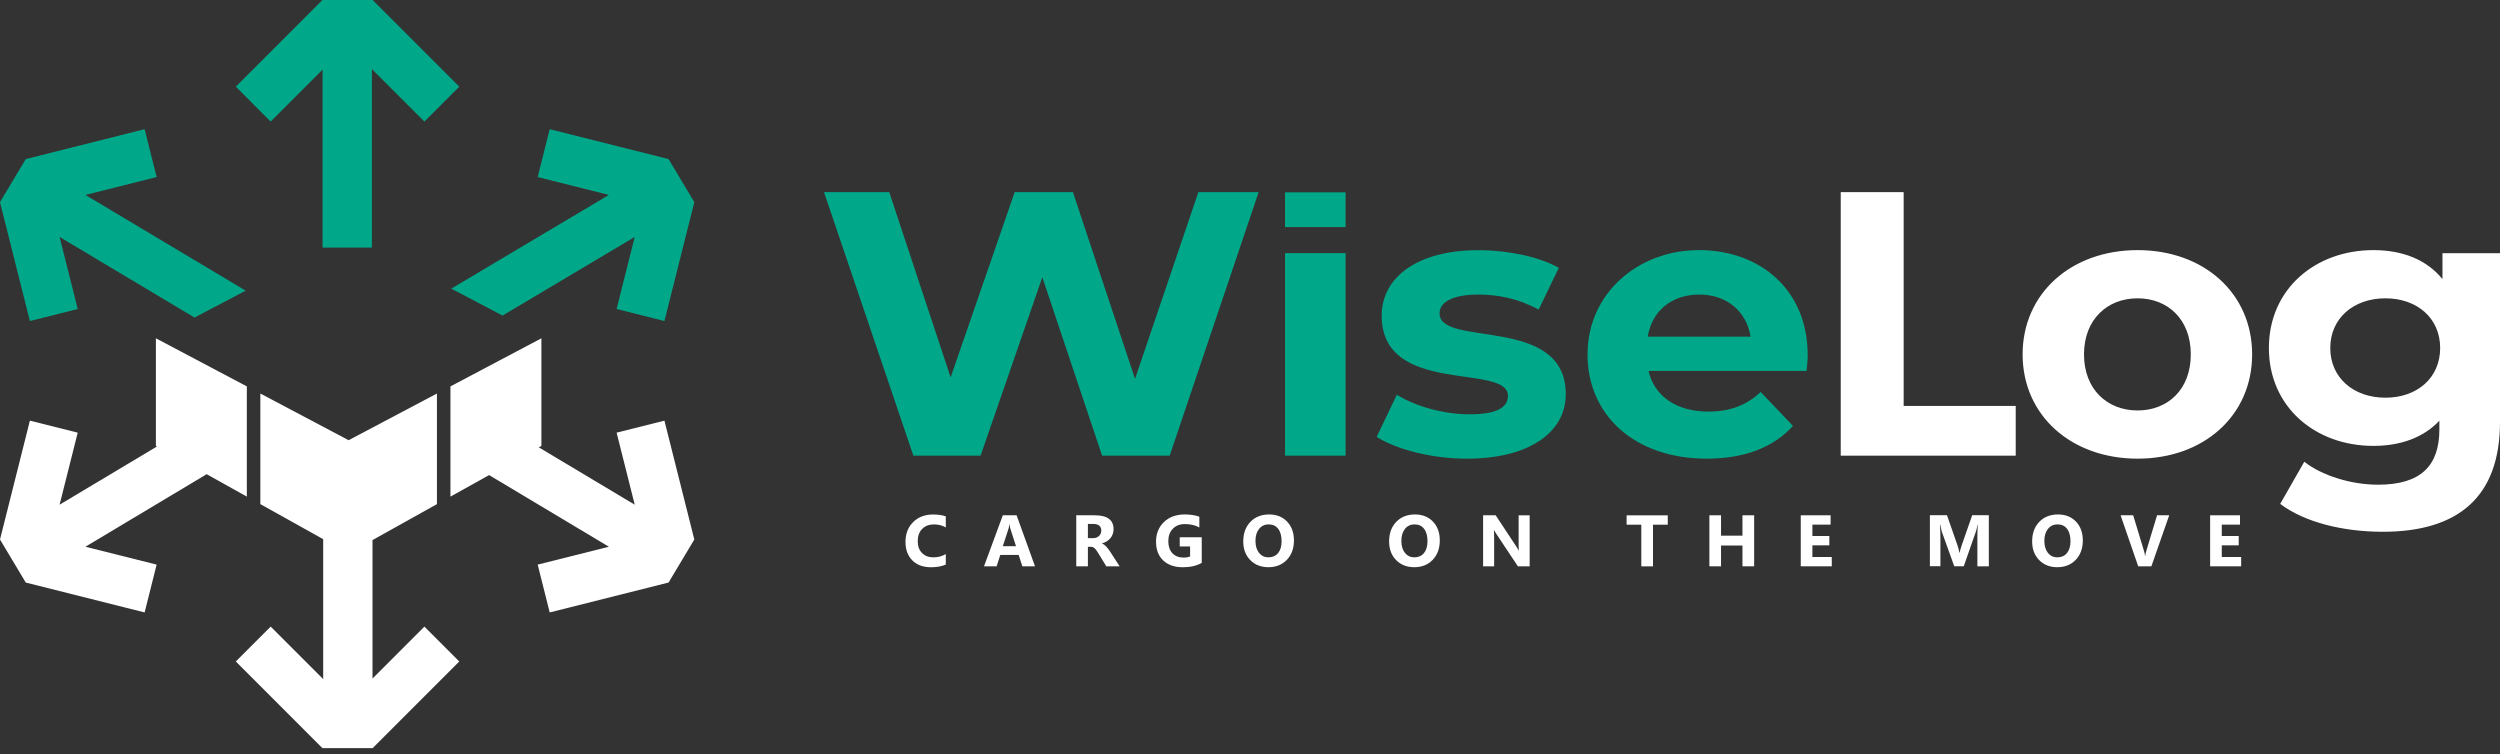
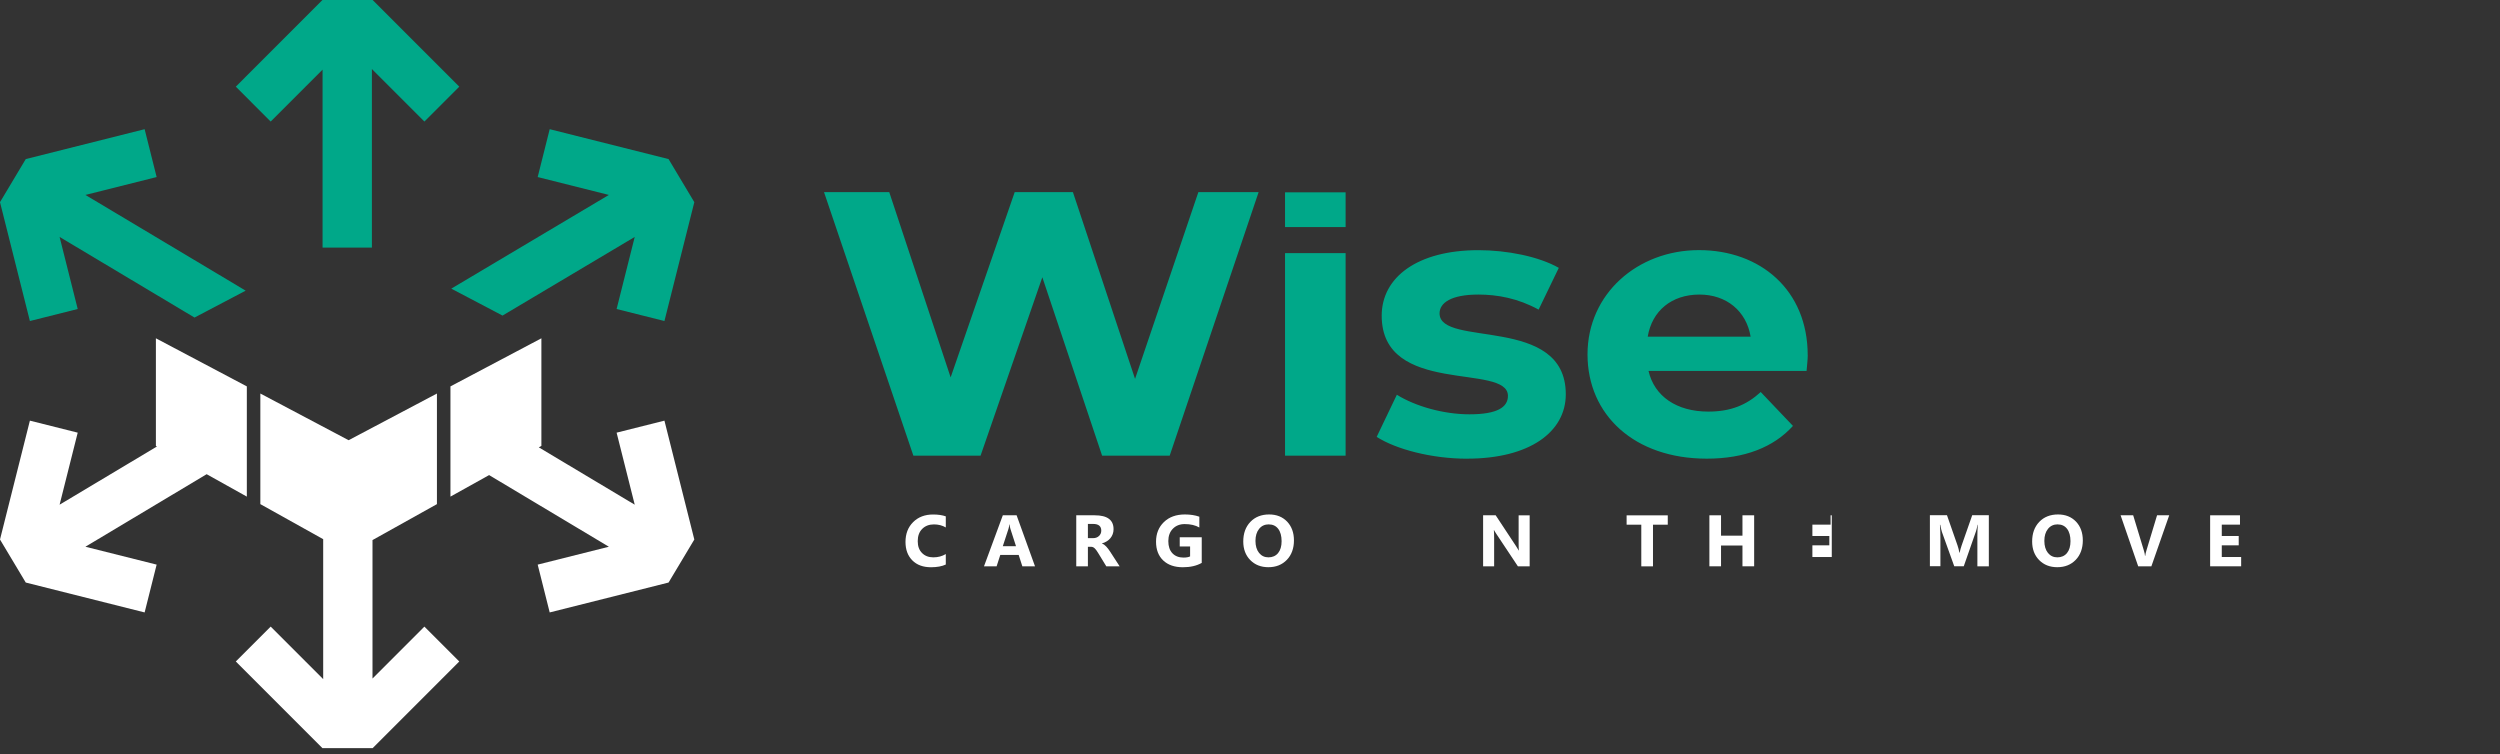
<svg xmlns="http://www.w3.org/2000/svg" width="295" height="89" viewBox="0 0 295 89" fill="none">
  <rect x="0" y="0" width="295" height="89" fill="#333333" stroke="none" />
  <path fill-rule="evenodd" clip-rule="evenodd" d="M43.972 0H38.047L27.825 10.227L31.939 14.342L38.063 8.217V29.215H43.883V8.145L50.079 14.342L54.194 10.227L43.972 0Z" fill="#00A889" />
  <path fill-rule="evenodd" clip-rule="evenodd" d="M81.93 23.855L78.403 37.881L72.76 36.463L74.898 27.958L59.299 37.238L53.252 34.06L71.847 23.002L63.447 20.892L64.864 15.244L78.89 18.771L81.93 23.855Z" fill="#00A889" />
  <path fill-rule="evenodd" clip-rule="evenodd" d="M22.952 37.471L7.032 27.958L9.17 36.463L3.527 37.881L0 23.855L3.04 18.771L17.066 15.244L18.483 20.892L10.078 23.002L28.988 34.298L22.952 37.471Z" fill="#00A889" />
  <path fill-rule="evenodd" clip-rule="evenodd" d="M43.955 80.069V63.729L51.558 59.487V46.436L41.137 51.945L30.721 46.436V59.487L38.136 63.623V80.136L31.939 73.939L27.825 78.054L38.047 88.281H43.972L54.194 78.054L50.079 73.939L43.955 80.069Z" fill="white" />
  <path fill-rule="evenodd" clip-rule="evenodd" d="M24.386 55.955L29.126 58.601V45.594L18.395 39.919V52.615L18.517 52.687L7.032 59.554L9.17 51.054L3.527 49.636L0 63.662L3.04 68.74L17.066 72.267L18.483 66.625L10.078 64.515L24.386 55.955Z" fill="white" />
  <path fill-rule="evenodd" clip-rule="evenodd" d="M78.403 49.636L72.76 51.054L74.898 59.554L63.579 52.787L63.884 52.615V39.919L53.153 45.594V58.601L57.715 56.06L71.847 64.515L63.447 66.625L64.864 72.267L78.89 68.74L81.93 63.662L78.403 49.636Z" fill="white" />
  <path fill-rule="evenodd" clip-rule="evenodd" d="M213.308 41.906C213.308 34.221 207.715 29.514 200.478 29.514C193.241 29.514 187.327 34.664 187.327 41.818C187.327 48.972 192.87 54.122 201.397 54.122C205.844 54.122 209.277 52.787 211.569 50.257L207.765 46.259C206.071 47.815 204.194 48.568 201.58 48.568C197.82 48.568 195.212 46.746 194.526 43.773H213.175C213.219 43.197 213.314 42.438 213.314 41.906M151.634 22.692H158.782V26.795H151.634V22.692ZM151.634 53.767H158.782V29.868H151.634V53.767ZM141.406 22.675L133.936 44.708L126.605 22.675H119.733L112.175 44.531L104.932 22.675H97.235L107.778 53.767H115.707L122.995 32.715L130.049 53.767H138.023L148.516 22.675H141.412H141.406ZM173.124 54.122C180.499 54.122 184.763 50.965 184.763 46.525C184.763 37.106 169.868 41.059 169.868 36.978C169.868 35.732 171.241 34.758 174.453 34.758C176.695 34.758 179.126 35.201 181.557 36.535L183.938 31.607C181.601 30.273 177.842 29.52 174.453 29.52C167.26 29.52 163.04 32.715 163.04 37.249C163.04 46.796 177.936 42.792 177.936 46.713C177.936 48.047 176.695 48.889 173.395 48.889C170.372 48.889 167.027 47.953 164.829 46.58L162.448 51.552C164.74 53.02 168.954 54.127 173.124 54.127M200.528 34.758C203.734 34.758 206.071 36.712 206.575 39.73H194.431C194.935 36.663 197.272 34.758 200.528 34.758Z" fill="#00A889" />
-   <path fill-rule="evenodd" clip-rule="evenodd" d="M288.211 29.868V32.936C286.334 30.627 283.493 29.514 280.055 29.514C273.227 29.514 267.729 34.088 267.729 41.065C267.729 48.042 273.227 52.615 280.055 52.615C283.261 52.615 285.969 51.641 287.846 49.642V50.666C287.846 54.974 285.647 57.195 280.608 57.195C277.447 57.195 274.008 56.132 271.904 54.487L269.063 59.46C271.948 61.636 276.489 62.749 281.162 62.749C290.05 62.749 295 58.662 295 49.78V29.879H288.217L288.211 29.868ZM217.212 53.767H237.855V47.903H224.632V22.675H217.206V53.767H217.212ZM252.235 54.122C260.071 54.122 265.752 49.016 265.752 41.818C265.752 34.619 260.071 29.514 252.235 29.514C244.4 29.514 238.669 34.619 238.669 41.818C238.669 49.016 244.394 54.122 252.235 54.122ZM252.235 48.435C248.664 48.435 245.912 45.949 245.912 41.818C245.912 37.687 248.664 35.201 252.235 35.201C255.807 35.201 258.515 37.687 258.515 41.818C258.515 45.949 255.812 48.435 252.235 48.435ZM281.478 46.929C277.718 46.929 274.972 44.575 274.972 41.065C274.972 37.554 277.724 35.201 281.478 35.201C285.232 35.201 287.94 37.554 287.94 41.065C287.94 44.575 285.238 46.929 281.478 46.929Z" fill="white" />
  <path d="M111.604 66.614C111.162 66.824 110.574 66.935 109.86 66.935C108.924 66.935 108.188 66.664 107.651 66.121C107.114 65.578 106.848 64.853 106.848 63.95C106.848 62.987 107.147 62.206 107.751 61.608C108.354 61.01 109.135 60.711 110.098 60.711C110.696 60.711 111.195 60.783 111.604 60.932V62.239C111.195 62.001 110.73 61.879 110.209 61.879C109.633 61.879 109.174 62.056 108.819 62.411C108.465 62.765 108.293 63.247 108.293 63.856C108.293 64.465 108.459 64.903 108.792 65.246C109.124 65.589 109.572 65.767 110.131 65.767C110.691 65.767 111.162 65.639 111.604 65.379V66.619V66.614Z" fill="white" />
  <path d="M122.136 66.824H120.636L120.204 65.484H118.033L117.601 66.824H116.112L118.332 60.805H119.96L122.131 66.824H122.136ZM119.888 64.449L119.235 62.428C119.185 62.278 119.152 62.096 119.135 61.885H119.102C119.085 62.062 119.052 62.234 118.997 62.411L118.332 64.449H119.894H119.888Z" fill="white" />
  <path d="M132.12 66.824H130.542L129.595 65.274C129.523 65.158 129.457 65.052 129.39 64.958C129.324 64.864 129.257 64.787 129.191 64.72C129.125 64.654 129.053 64.604 128.981 64.571C128.909 64.538 128.831 64.521 128.742 64.521H128.372V66.824H126.998V60.805H129.18C130.664 60.805 131.4 61.354 131.4 62.444C131.4 62.655 131.367 62.849 131.301 63.026C131.234 63.203 131.146 63.364 131.024 63.508C130.908 63.651 130.758 63.773 130.592 63.879C130.426 63.984 130.238 64.061 130.027 64.122V64.139C130.116 64.167 130.204 64.211 130.293 64.277C130.376 64.338 130.459 64.416 130.542 64.499C130.62 64.582 130.697 64.67 130.769 64.77C130.841 64.864 130.908 64.964 130.968 65.052L132.12 66.83V66.824ZM128.372 61.824V63.502H128.969C129.263 63.502 129.501 63.419 129.678 63.247C129.861 63.076 129.95 62.865 129.95 62.616C129.95 62.09 129.628 61.824 128.992 61.824H128.372Z" fill="white" />
  <path d="M141.799 66.425C141.201 66.763 140.465 66.935 139.579 66.935C138.599 66.935 137.824 66.669 137.259 66.132C136.694 65.595 136.412 64.858 136.412 63.917C136.412 62.976 136.722 62.201 137.342 61.602C137.962 61.005 138.782 60.706 139.811 60.706C140.459 60.706 141.03 60.794 141.523 60.971V62.245C141.052 61.974 140.476 61.841 139.795 61.841C139.224 61.841 138.759 62.023 138.399 62.389C138.04 62.754 137.862 63.242 137.862 63.851C137.862 64.46 138.023 64.947 138.344 65.285C138.665 65.623 139.103 65.794 139.651 65.794C139.978 65.794 140.243 65.75 140.432 65.656V64.482H139.208V63.397H141.805V66.425H141.799Z" fill="white" />
  <path d="M149.668 66.93C148.793 66.93 148.079 66.647 147.53 66.088C146.982 65.528 146.705 64.797 146.705 63.895C146.705 62.943 146.982 62.173 147.541 61.586C148.101 60.999 148.843 60.706 149.762 60.706C150.631 60.706 151.34 60.988 151.877 61.547C152.414 62.112 152.686 62.854 152.686 63.773C152.686 64.692 152.409 65.484 151.85 66.06C151.29 66.641 150.565 66.93 149.668 66.93ZM149.723 61.874C149.241 61.874 148.859 62.051 148.571 62.411C148.284 62.771 148.145 63.242 148.145 63.828C148.145 64.415 148.289 64.897 148.571 65.246C148.854 65.595 149.225 65.767 149.684 65.767C150.144 65.767 150.537 65.6 150.814 65.263C151.091 64.925 151.229 64.46 151.229 63.856C151.229 63.253 151.096 62.749 150.825 62.4C150.554 62.051 150.188 61.879 149.718 61.879L149.723 61.874Z" fill="white" />
-   <path d="M166.878 66.93C166.003 66.93 165.289 66.647 164.74 66.088C164.192 65.528 163.915 64.797 163.915 63.895C163.915 62.943 164.192 62.173 164.751 61.586C165.311 60.999 166.053 60.706 166.972 60.706C167.841 60.706 168.55 60.988 169.087 61.547C169.624 62.106 169.896 62.854 169.896 63.773C169.896 64.692 169.619 65.484 169.059 66.06C168.5 66.641 167.775 66.93 166.878 66.93ZM166.939 61.874C166.457 61.874 166.075 62.051 165.787 62.411C165.499 62.771 165.36 63.242 165.36 63.828C165.36 64.415 165.504 64.897 165.787 65.246C166.069 65.595 166.44 65.767 166.9 65.767C167.359 65.767 167.753 65.6 168.029 65.263C168.306 64.925 168.445 64.46 168.445 63.856C168.445 63.253 168.312 62.749 168.041 62.4C167.769 62.051 167.404 61.879 166.933 61.879L166.939 61.874Z" fill="white" />
  <path d="M180.5 66.824H179.11L176.596 63.042C176.446 62.821 176.347 62.655 176.291 62.544H176.275C176.297 62.755 176.308 63.081 176.308 63.519V66.824H175.007V60.805H176.491L178.91 64.471C179.021 64.637 179.121 64.798 179.215 64.964H179.231C179.209 64.826 179.198 64.549 179.198 64.139V60.811H180.5V66.83V66.824Z" fill="white" />
  <path d="M196.79 61.913H195.052V66.83H193.673V61.913H191.94V60.811H196.796V61.913H196.79Z" fill="white" />
  <path d="M206.99 66.824H205.611V64.371H203.081V66.824H201.708V60.805H203.081V63.209H205.611V60.805H206.99V66.824Z" fill="white" />
-   <path d="M216.149 66.824H212.489V60.805H216.01V61.907H213.862V63.247H215.861V64.349H213.862V65.728H216.149V66.83V66.824Z" fill="white" />
+   <path d="M216.149 66.824V60.805H216.01V61.907H213.862V63.247H215.861V64.349H213.862V65.728H216.149V66.83V66.824Z" fill="white" />
  <path d="M234.688 66.824H233.331V63.219C233.331 62.832 233.348 62.4 233.381 61.929H233.348C233.276 62.3 233.215 62.566 233.154 62.727L231.725 66.819H230.601L229.145 62.766C229.106 62.655 229.04 62.378 228.951 61.924H228.912C228.951 62.516 228.968 63.037 228.968 63.485V66.813H227.727V60.794H229.743L230.989 64.366C231.088 64.654 231.16 64.936 231.205 65.224H231.232C231.31 64.892 231.387 64.604 231.476 64.355L232.722 60.794H234.682V66.813L234.688 66.824Z" fill="white" />
  <path d="M242.755 66.93C241.88 66.93 241.166 66.647 240.618 66.088C240.07 65.528 239.793 64.797 239.793 63.895C239.793 62.943 240.07 62.173 240.629 61.586C241.188 60.999 241.93 60.706 242.85 60.706C243.719 60.706 244.428 60.988 244.965 61.547C245.502 62.112 245.773 62.854 245.773 63.773C245.773 64.692 245.496 65.484 244.937 66.06C244.378 66.641 243.652 66.93 242.755 66.93ZM242.811 61.874C242.329 61.874 241.947 62.051 241.659 62.411C241.371 62.771 241.233 63.242 241.233 63.828C241.233 64.415 241.377 64.897 241.659 65.246C241.941 65.595 242.312 65.767 242.772 65.767C243.232 65.767 243.625 65.6 243.902 65.263C244.178 64.925 244.317 64.46 244.317 63.856C244.317 63.253 244.184 62.749 243.913 62.4C243.641 62.051 243.276 61.879 242.805 61.879L242.811 61.874Z" fill="white" />
  <path d="M255.967 60.805L253.863 66.824H252.307L250.231 60.805H251.715L252.988 64.997C253.055 65.224 253.099 65.424 253.11 65.595H253.138C253.16 65.407 253.199 65.202 253.271 64.981L254.533 60.805H255.973H255.967Z" fill="white" />
  <path d="M264.456 66.824H260.796V60.805H264.318V61.907H262.169V63.247H264.168V64.349H262.169V65.728H264.456V66.83V66.824Z" fill="white" />
</svg>